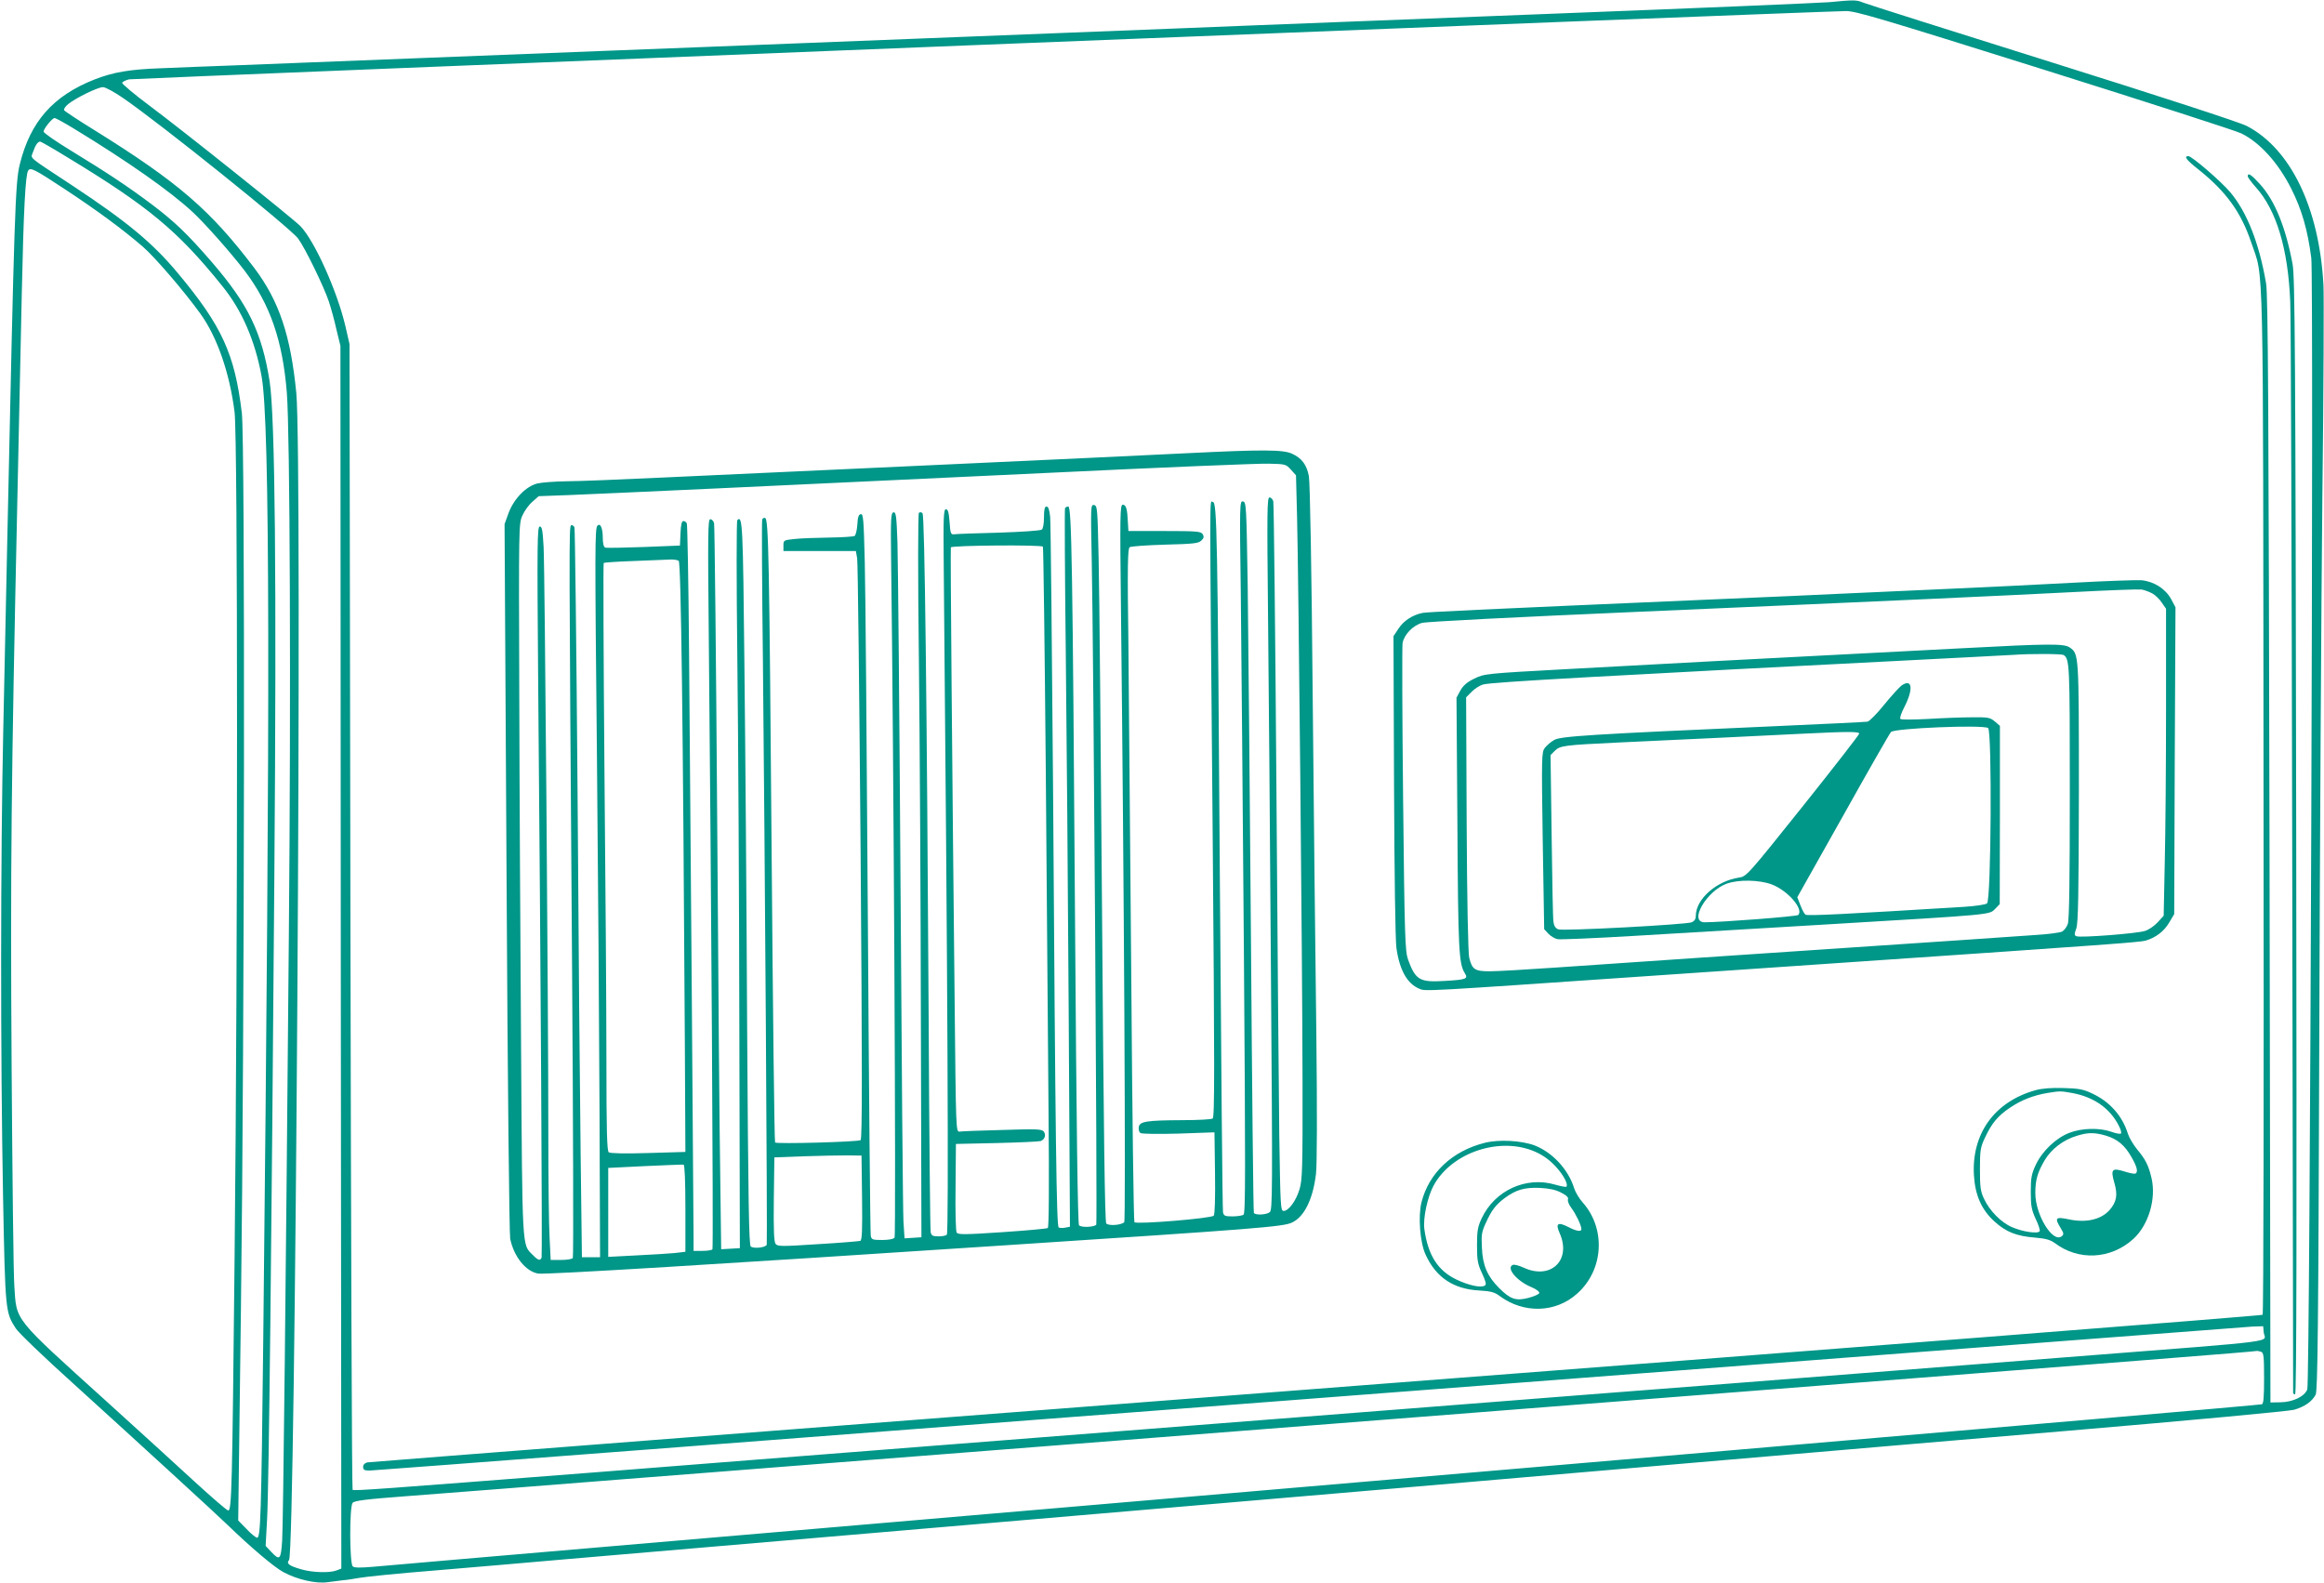
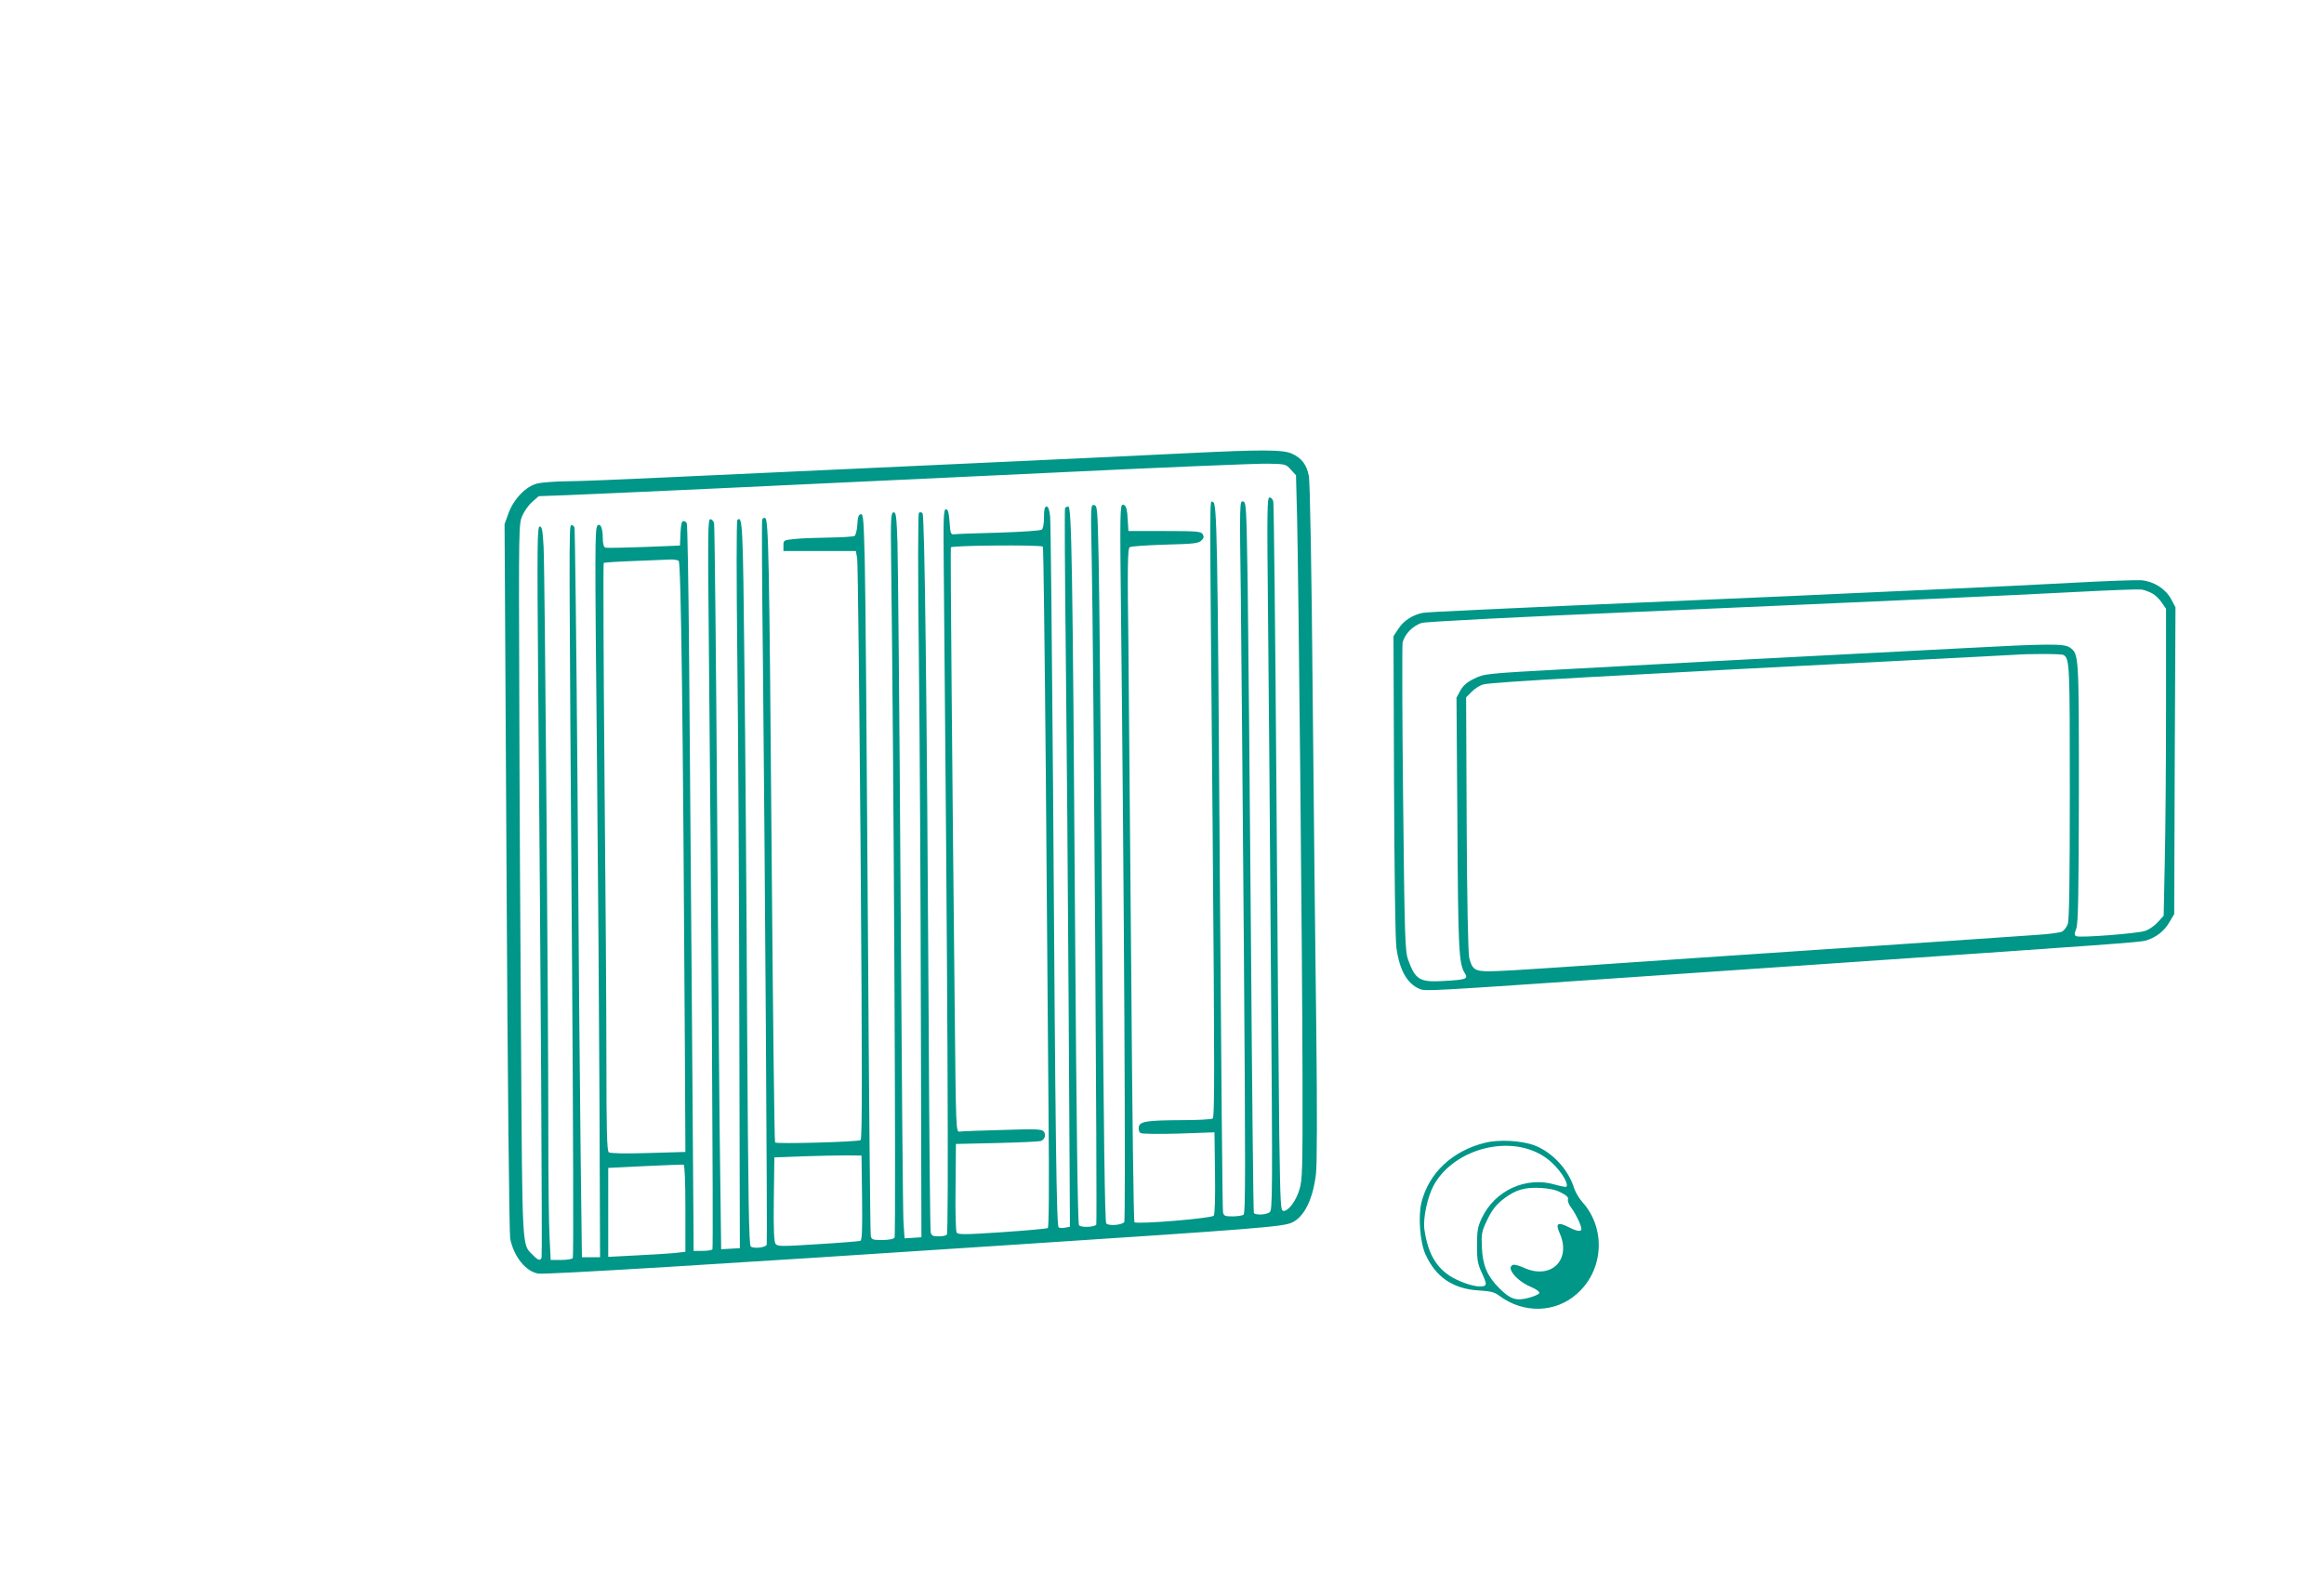
<svg xmlns="http://www.w3.org/2000/svg" version="1.0" width="1280pt" height="872pt" viewBox="0 0 1280 872" preserveAspectRatio="xMidYMid meet">
  <g transform="translate(0,872) scale(0.1,-0.1)" fill="#009688" stroke="none">
-     <path d="M10075 8708 c-49 -4 -729 -33 -1510 -63 -781 -30 -1530 -60 -1665 -65 -229 -9 -366 -15 -1012 -40 -139 -5 -368 -14 -508 -20 -140 -5 -370 -14 -510 -20 -140 -5 -370 -14 -510 -20 -140 -5 -370 -14 -510 -20 -140 -5 -372 -14 -515 -20 -286 -11 -634 -25 -1022 -40 -376 -15 -737 -29 -1018 -40 -137 -5 -322 -12 -410 -16 -170 -6 -260 -21 -365 -62 -228 -90 -353 -232 -411 -467 -25 -101 -30 -260 -69 -2075 -5 -250 -15 -718 -22 -1040 -15 -693 -16 -1780 -1 -2580 12 -623 13 -629 70 -717 15 -24 158 -161 318 -305 358 -325 783 -714 850 -779 126 -122 255 -231 305 -258 78 -42 181 -65 244 -56 28 4 67 9 86 11 19 1 60 8 90 13 30 6 219 25 420 41 201 17 520 44 710 61 190 16 1238 106 2330 199 1092 93 2145 183 2340 200 393 34 850 73 1395 120 198 17 513 44 700 60 187 16 873 75 1525 130 671 57 1207 107 1236 115 58 17 98 45 118 83 11 22 15 353 20 1952 3 1059 11 2407 17 2995 7 589 9 1113 6 1165 -23 424 -180 750 -422 876 -35 19 -477 163 -1070 349 -555 174 -1025 323 -1044 331 -36 15 -51 15 -186 2z m1186 -373 c569 -179 1057 -336 1084 -350 102 -50 204 -163 275 -305 58 -115 90 -227 110 -381 14 -115 -7 -6191 -22 -6232 -15 -39 -79 -70 -148 -71 l-55 -1 -5 3045 c-5 2416 -8 3060 -19 3119 -38 223 -106 394 -198 503 -53 62 -211 198 -230 198 -27 0 -11 -21 55 -73 154 -123 235 -236 291 -402 71 -212 65 32 68 -3089 2 -1545 0 -2813 -5 -2818 -5 -5 -2350 -188 -5213 -408 -2862 -220 -5214 -403 -5226 -405 -15 -4 -23 -13 -23 -25 0 -16 7 -20 36 -20 20 0 2347 178 5173 395 2825 217 5163 396 5196 398 l60 2 3 -34 c6 -57 126 -42 -1013 -131 -286 -22 -747 -58 -1025 -80 -278 -22 -679 -53 -892 -70 -214 -16 -562 -44 -775 -60 -214 -17 -615 -48 -893 -70 -278 -22 -680 -53 -895 -70 -214 -17 -617 -48 -895 -70 -278 -22 -680 -53 -895 -70 -722 -57 -1397 -109 -1910 -150 -1183 -92 -1326 -103 -1333 -96 -4 4 -9 1426 -12 3159 l-5 3152 -23 100 c-45 192 -170 470 -248 550 -44 44 -644 524 -832 664 -84 63 -151 119 -149 125 2 6 19 14 38 19 26 5 9205 371 9455 376 53 1 181 -37 1095 -324z m-10583 -155 c211 -145 921 -716 964 -774 39 -53 141 -263 169 -346 12 -36 31 -105 42 -155 l22 -90 2 -3368 3 -3367 -26 -10 c-38 -15 -134 -12 -195 6 -69 20 -83 32 -67 51 35 43 74 6089 40 6428 -31 318 -95 507 -230 687 -243 321 -420 474 -885 763 -86 53 -160 102 -164 108 -3 6 7 21 23 34 42 34 163 93 191 93 14 0 63 -27 111 -60z m-275 -166 c304 -185 534 -347 657 -461 69 -64 209 -222 288 -325 140 -185 209 -384 232 -673 17 -224 23 -1648 11 -2980 -17 -1966 -31 -3240 -37 -3342 -7 -104 -13 -111 -60 -61 l-31 33 8 145 c10 179 25 1552 40 3540 13 1642 4 2540 -26 2730 -43 270 -118 424 -318 656 -134 155 -206 224 -332 319 -135 101 -244 173 -442 294 -84 51 -153 99 -153 106 0 16 48 75 61 75 5 0 51 -25 102 -56z m-31 -161 c444 -269 607 -404 851 -707 110 -135 182 -303 218 -500 46 -256 48 -1748 9 -5301 -11 -991 -15 -1095 -34 -1095 -6 0 -33 21 -58 48 l-46 47 15 1165 c20 1557 23 4781 5 4935 -39 325 -109 479 -352 770 -138 166 -280 284 -580 482 -256 169 -231 147 -218 186 12 36 26 57 39 57 5 0 73 -39 151 -87z m-18 -173 c181 -119 323 -224 433 -319 65 -56 229 -247 316 -368 93 -128 162 -328 189 -543 18 -142 18 -2979 0 -4660 -13 -1277 -16 -1390 -35 -1390 -7 0 -88 70 -182 156 -93 86 -312 285 -485 442 -522 472 -498 443 -511 637 -5 66 -11 613 -15 1215 -7 1093 -2 1578 31 3090 8 366 19 890 25 1165 10 459 20 651 35 675 12 20 35 8 199 -100z m12100 -6406 c14 -5 16 -28 16 -145 0 -103 -3 -141 -12 -144 -7 -3 -1383 -122 -3058 -265 -1675 -143 -3198 -274 -3385 -290 -187 -16 -502 -43 -700 -60 -198 -17 -513 -44 -700 -60 -187 -16 -502 -43 -700 -60 -198 -17 -513 -44 -700 -60 -187 -16 -502 -43 -700 -60 -198 -17 -405 -35 -460 -40 -69 -6 -103 -6 -112 2 -18 15 -19 327 -1 350 10 12 71 20 298 37 157 12 395 31 530 41 135 11 421 33 635 50 371 29 568 44 1148 90 138 11 542 42 897 70 355 28 758 59 895 70 138 11 540 42 895 70 355 28 758 59 895 70 138 11 654 51 1148 90 2493 195 3124 244 3149 249 3 0 13 -2 22 -5z" />
-     <path d="M12380 7749 c0 -6 20 -33 45 -61 113 -126 177 -338 189 -628 4 -74 8 -1456 11 -3070 3 -1614 5 -2938 5 -2942 0 -5 5 -8 11 -8 8 0 9 858 6 3073 -4 2661 -7 3083 -20 3152 -38 204 -98 351 -180 441 -48 53 -67 65 -67 43z" />
    <path d="M6545 6224 c-148 -8 -763 -36 -1365 -64 -602 -28 -1287 -59 -1522 -70 -234 -11 -477 -21 -540 -21 -62 -1 -133 -6 -158 -12 -62 -15 -129 -83 -159 -163 l-22 -61 11 -1944 c6 -1156 15 -1963 20 -1992 20 -98 85 -180 154 -192 33 -7 1000 52 2576 156 1391 91 1527 102 1576 125 68 32 115 128 132 267 6 47 7 343 2 774 -5 384 -14 1220 -20 1858 -6 706 -15 1180 -21 1212 -12 64 -40 100 -93 124 -50 23 -165 23 -571 3z m565 -91 l28 -31 6 -233 c8 -325 29 -2439 30 -3099 1 -493 -1 -550 -17 -602 -19 -63 -60 -118 -87 -118 -17 0 -18 25 -24 412 -3 227 -10 1102 -16 1943 -6 842 -14 1540 -17 1553 -3 12 -12 22 -21 22 -13 0 -14 -69 -8 -652 4 -359 11 -1242 16 -1963 9 -1226 9 -1311 -7 -1322 -19 -15 -79 -17 -87 -4 -3 4 -10 680 -16 1502 -6 822 -15 1701 -18 1954 -7 440 -8 460 -26 463 -18 4 -19 -10 -12 -510 3 -282 11 -1165 17 -1962 9 -1216 9 -1450 -2 -1457 -8 -5 -35 -9 -61 -9 -41 0 -48 3 -52 23 -3 12 -10 816 -17 1787 -13 1964 -16 2125 -39 2125 -19 0 -18 155 -1 -1814 11 -1324 11 -1575 0 -1582 -8 -5 -84 -9 -169 -9 -197 -1 -234 -7 -238 -39 -2 -13 2 -28 10 -32 7 -5 102 -6 210 -3 l197 7 3 -223 c2 -138 -1 -228 -7 -236 -11 -15 -424 -49 -437 -36 -4 4 -12 602 -17 1327 -6 726 -13 1559 -16 1851 -6 438 -4 533 7 540 7 5 95 11 195 14 157 4 185 7 200 23 14 13 15 21 7 35 -10 15 -33 17 -210 17 l-199 0 -3 50 c-3 72 -10 95 -28 95 -15 0 -16 -50 -10 -577 17 -1502 27 -3366 18 -3375 -17 -17 -87 -21 -99 -7 -8 10 -14 507 -23 1689 -7 921 -15 1808 -19 1970 -6 279 -7 295 -25 298 -19 4 -19 -5 -13 -304 10 -479 31 -3653 25 -3660 -14 -14 -84 -16 -95 -3 -7 10 -14 524 -22 1684 -13 1954 -19 2275 -37 2275 -7 0 -15 -4 -18 -8 -3 -5 -1 -362 4 -793 5 -431 12 -1320 16 -1975 l7 -1191 -26 -5 c-14 -3 -30 -2 -36 1 -12 8 -18 454 -31 2421 -6 789 -13 1461 -16 1493 -4 39 -10 57 -20 57 -10 0 -14 -15 -14 -59 0 -35 -5 -63 -12 -68 -7 -6 -114 -13 -238 -17 -124 -3 -234 -7 -245 -9 -18 -2 -21 5 -25 68 -4 53 -9 70 -20 70 -13 0 -15 -41 -12 -325 21 -2259 28 -3653 17 -3670 -3 -6 -24 -10 -45 -10 -33 0 -40 4 -44 23 -3 12 -8 528 -11 1147 -10 1790 -22 2801 -34 2813 -7 7 -14 7 -20 2 -5 -6 -6 -332 0 -810 5 -440 10 -1335 11 -1990 l3 -1190 -47 -3 -46 -3 -6 93 c-3 51 -10 874 -16 1829 -6 954 -14 1813 -17 1908 -5 150 -8 171 -22 169 -14 -3 -16 -32 -13 -263 14 -1035 28 -3722 19 -3732 -5 -8 -33 -13 -68 -13 -53 0 -59 2 -63 23 -3 12 -10 792 -16 1732 -6 941 -13 1831 -17 1978 -6 237 -8 267 -22 265 -12 -2 -17 -17 -19 -58 -2 -30 -9 -58 -15 -62 -7 -4 -70 -8 -142 -9 -71 -1 -157 -4 -190 -8 -59 -6 -60 -7 -60 -36 l0 -30 200 0 199 0 7 -40 c4 -22 12 -750 19 -1619 9 -1186 9 -1580 0 -1586 -16 -10 -462 -22 -471 -13 -4 5 -12 721 -19 1593 -13 1636 -17 1841 -36 1847 -6 2 -14 -2 -16 -9 -3 -7 -1 -359 4 -783 11 -1075 25 -3198 21 -3211 -6 -16 -71 -23 -88 -10 -10 9 -14 238 -20 1217 -3 663 -10 1557 -15 1988 -8 769 -10 826 -39 796 -5 -6 -5 -328 0 -760 5 -412 10 -1312 11 -2000 l3 -1250 -51 -3 -52 -3 -5 393 c-4 216 -11 1111 -17 1988 -6 877 -14 1605 -17 1618 -3 12 -12 22 -21 22 -13 0 -14 -72 -8 -672 13 -1325 26 -3340 20 -3349 -3 -5 -27 -9 -55 -9 l-49 0 0 68 c0 119 -19 2555 -25 3250 -3 370 -9 680 -12 688 -3 8 -11 14 -19 14 -9 0 -14 -19 -16 -67 l-3 -68 -199 -8 c-110 -4 -205 -6 -213 -3 -8 4 -13 23 -13 53 0 53 -13 84 -29 68 -15 -15 -15 -111 -3 -1295 6 -608 12 -1472 14 -1920 l3 -815 -50 0 -50 0 -7 565 c-4 311 -12 1212 -17 2002 -6 790 -14 1444 -17 1453 -4 9 -12 14 -18 12 -13 -4 -12 -79 5 -2459 6 -861 8 -1571 4 -1577 -3 -6 -32 -11 -64 -11 l-58 0 -6 122 c-4 66 -7 326 -7 577 0 682 -19 3099 -26 3229 -5 92 -9 112 -21 112 -14 0 -15 -86 -9 -847 15 -1665 23 -3168 19 -3180 -8 -19 -19 -16 -50 16 -58 57 -56 19 -63 1141 -4 569 -9 1451 -10 1960 -3 905 -3 926 17 970 11 25 35 59 55 76 l35 31 164 6 c199 8 1119 50 2634 122 622 30 1172 53 1224 51 91 -2 94 -3 121 -33z m-1366 -424 c3 -3 10 -561 16 -1240 5 -679 12 -1520 15 -1871 4 -417 2 -638 -4 -642 -6 -4 -119 -14 -251 -23 -208 -14 -243 -14 -251 -2 -5 8 -8 121 -6 251 l2 237 225 5 c124 3 233 8 242 11 23 9 31 35 16 53 -11 13 -42 14 -228 8 -118 -3 -224 -7 -235 -9 -20 -2 -20 6 -27 708 -14 1331 -24 2500 -21 2510 4 11 496 15 507 4z m-2006 -78 c13 -8 24 -891 34 -2666 l3 -590 -205 -6 c-126 -4 -210 -2 -217 4 -10 7 -13 121 -13 506 0 273 -5 999 -11 1615 -5 615 -7 1121 -4 1125 4 3 79 8 168 11 89 4 178 7 197 8 19 1 41 -2 48 -7z m1010 -3509 c2 -181 0 -233 -10 -237 -7 -2 -112 -11 -233 -18 -200 -13 -221 -13 -233 1 -9 12 -12 72 -10 247 l3 230 160 6 c88 3 196 5 240 5 l80 -1 3 -233z m-973 -58 l0 -239 -60 -7 c-33 -3 -129 -9 -212 -13 l-153 -8 0 245 0 245 203 10 c111 5 207 9 212 8 6 -1 10 -89 10 -241z" />
    <path d="M11415 5510 c-181 -10 -494 -25 -695 -34 -201 -9 -459 -21 -575 -26 -115 -6 -419 -19 -675 -30 -1386 -60 -1608 -71 -1635 -76 -55 -11 -105 -44 -132 -86 l-28 -42 3 -820 c2 -492 7 -851 13 -896 17 -123 59 -198 126 -226 34 -15 13 -16 1278 71 198 14 691 47 1095 75 1420 97 1595 110 1628 119 56 17 101 51 129 99 l28 47 3 845 4 845 -24 45 c-31 57 -94 97 -163 104 -27 2 -198 -4 -380 -14z m440 -59 c16 -9 40 -32 52 -51 l23 -33 0 -551 c0 -303 -3 -683 -7 -845 l-6 -295 -33 -36 c-18 -20 -50 -42 -71 -48 -44 -14 -353 -38 -376 -29 -13 5 -13 11 -1 44 10 31 13 176 14 751 0 766 0 760 -51 796 -31 21 -113 21 -580 -4 -206 -11 -552 -29 -769 -40 -444 -23 -736 -38 -1410 -75 -462 -25 -465 -26 -520 -53 -40 -19 -61 -38 -77 -66 l-21 -39 5 -696 c4 -693 8 -768 40 -820 21 -33 10 -37 -109 -44 -139 -9 -162 5 -203 118 -16 46 -19 119 -27 880 -5 457 -6 845 -3 863 9 47 57 97 107 111 25 7 518 32 1188 61 1500 65 1993 88 2405 109 187 10 354 16 370 14 17 -3 43 -13 60 -22z m-489 -339 c33 -22 34 -49 34 -750 0 -485 -3 -709 -11 -731 -6 -17 -20 -36 -31 -42 -11 -6 -77 -15 -146 -19 -117 -9 -380 -26 -1847 -125 -286 -20 -648 -44 -805 -55 -157 -11 -317 -20 -356 -20 -81 0 -96 10 -112 75 -6 24 -12 312 -14 737 l-3 697 30 30 c16 17 45 36 65 41 49 13 600 44 2675 150 110 6 220 12 245 13 97 7 266 6 276 -1z" />
-     <path d="M10473 4944 c-12 -9 -55 -56 -95 -105 -39 -49 -81 -91 -92 -94 -12 -2 -241 -13 -511 -25 -1018 -45 -1179 -55 -1215 -76 -18 -10 -41 -30 -52 -44 -17 -24 -18 -46 -11 -512 l8 -486 23 -25 c13 -14 36 -27 50 -30 15 -3 205 5 422 18 217 13 701 42 1075 64 906 54 880 52 913 84 l26 27 1 491 0 491 -28 24 c-26 22 -37 24 -125 23 -53 0 -162 -4 -242 -9 -80 -4 -149 -5 -153 0 -5 4 5 34 22 66 51 100 43 159 -16 118z m477 -234 c22 -14 17 -949 -6 -966 -8 -7 -65 -15 -127 -19 -650 -40 -864 -51 -873 -43 -6 4 -19 28 -28 52 l-17 44 252 448 c138 247 257 455 264 462 19 21 505 41 535 22z m-710 -31 c0 -6 -140 -186 -310 -399 -307 -384 -311 -388 -353 -394 -124 -19 -237 -119 -237 -211 0 -17 -7 -28 -22 -35 -33 -13 -709 -49 -735 -39 -15 5 -24 19 -27 41 -3 18 -7 232 -10 476 l-6 443 24 24 c28 28 53 31 346 45 305 14 836 39 1025 49 246 12 305 12 305 0z m-483 -830 c90 -34 179 -137 147 -169 -8 -8 -426 -40 -515 -40 -90 0 10 173 122 213 66 23 177 21 246 -4z" />
-     <path d="M11211 2715 c-226 -63 -353 -240 -339 -470 7 -110 42 -189 114 -254 63 -57 120 -80 224 -88 57 -5 82 -12 106 -29 131 -100 309 -91 433 21 84 76 128 221 101 336 -16 69 -33 103 -80 159 -20 25 -43 63 -50 85 -31 100 -101 178 -199 223 -46 22 -73 27 -156 29 -66 2 -118 -2 -154 -12z m205 -16 c117 -22 205 -84 253 -178 12 -22 17 -42 12 -45 -5 -3 -28 1 -52 10 -65 23 -163 21 -232 -6 -73 -28 -149 -100 -185 -177 -23 -50 -27 -71 -27 -148 0 -77 4 -98 27 -149 16 -32 25 -63 22 -68 -10 -15 -95 -3 -153 23 -59 25 -124 91 -154 157 -19 40 -22 65 -22 162 0 104 3 121 27 172 38 82 72 122 139 167 62 42 129 68 207 81 68 11 72 11 138 -1z m182 -234 c64 -19 105 -53 142 -119 30 -52 37 -81 22 -90 -5 -3 -32 2 -60 11 -70 22 -78 13 -57 -61 20 -68 13 -106 -26 -151 -47 -53 -130 -72 -226 -51 -72 15 -78 8 -43 -49 17 -28 18 -34 6 -44 -49 -41 -146 117 -146 237 0 73 12 114 52 182 37 62 103 112 177 134 61 19 97 19 159 1z" />
-     <path d="M8177 2425 c-179 -45 -307 -166 -348 -328 -19 -77 -8 -222 23 -288 57 -125 153 -189 293 -197 66 -4 86 -9 114 -30 133 -99 310 -94 428 13 146 130 159 358 29 503 -18 20 -39 55 -46 77 -32 104 -120 198 -218 236 -73 27 -197 34 -275 14z m281 -50 c42 -19 78 -45 111 -81 43 -47 70 -98 58 -111 -3 -2 -31 3 -62 12 -160 47 -332 -32 -404 -185 -22 -47 -26 -69 -26 -150 0 -83 4 -103 28 -154 21 -46 25 -61 15 -67 -21 -14 -89 1 -156 33 -103 49 -157 134 -177 278 -8 59 17 177 51 240 100 184 369 272 562 185z m140 -224 c30 -15 42 -27 38 -37 -3 -9 5 -30 19 -48 24 -32 55 -96 55 -116 0 -16 -27 -12 -71 11 -59 30 -73 21 -49 -33 67 -149 -49 -260 -199 -190 -24 11 -50 18 -58 15 -40 -15 19 -88 100 -122 29 -12 47 -26 45 -34 -3 -6 -29 -18 -60 -26 -69 -18 -100 -7 -161 54 -65 65 -91 125 -95 222 -4 71 -1 89 22 138 31 69 55 100 105 137 62 45 107 58 191 55 53 -3 88 -10 118 -26z" />
+     <path d="M8177 2425 c-179 -45 -307 -166 -348 -328 -19 -77 -8 -222 23 -288 57 -125 153 -189 293 -197 66 -4 86 -9 114 -30 133 -99 310 -94 428 13 146 130 159 358 29 503 -18 20 -39 55 -46 77 -32 104 -120 198 -218 236 -73 27 -197 34 -275 14z m281 -50 c42 -19 78 -45 111 -81 43 -47 70 -98 58 -111 -3 -2 -31 3 -62 12 -160 47 -332 -32 -404 -185 -22 -47 -26 -69 -26 -150 0 -83 4 -103 28 -154 21 -46 25 -61 15 -67 -21 -14 -89 1 -156 33 -103 49 -157 134 -177 278 -8 59 17 177 51 240 100 184 369 272 562 185z m140 -224 c30 -15 42 -27 38 -37 -3 -9 5 -30 19 -48 24 -32 55 -96 55 -116 0 -16 -27 -12 -71 11 -59 30 -73 21 -49 -33 67 -149 -49 -260 -199 -190 -24 11 -50 18 -58 15 -40 -15 19 -88 100 -122 29 -12 47 -26 45 -34 -3 -6 -29 -18 -60 -26 -69 -18 -100 -7 -161 54 -65 65 -91 125 -95 222 -4 71 -1 89 22 138 31 69 55 100 105 137 62 45 107 58 191 55 53 -3 88 -10 118 -26" />
  </g>
</svg>